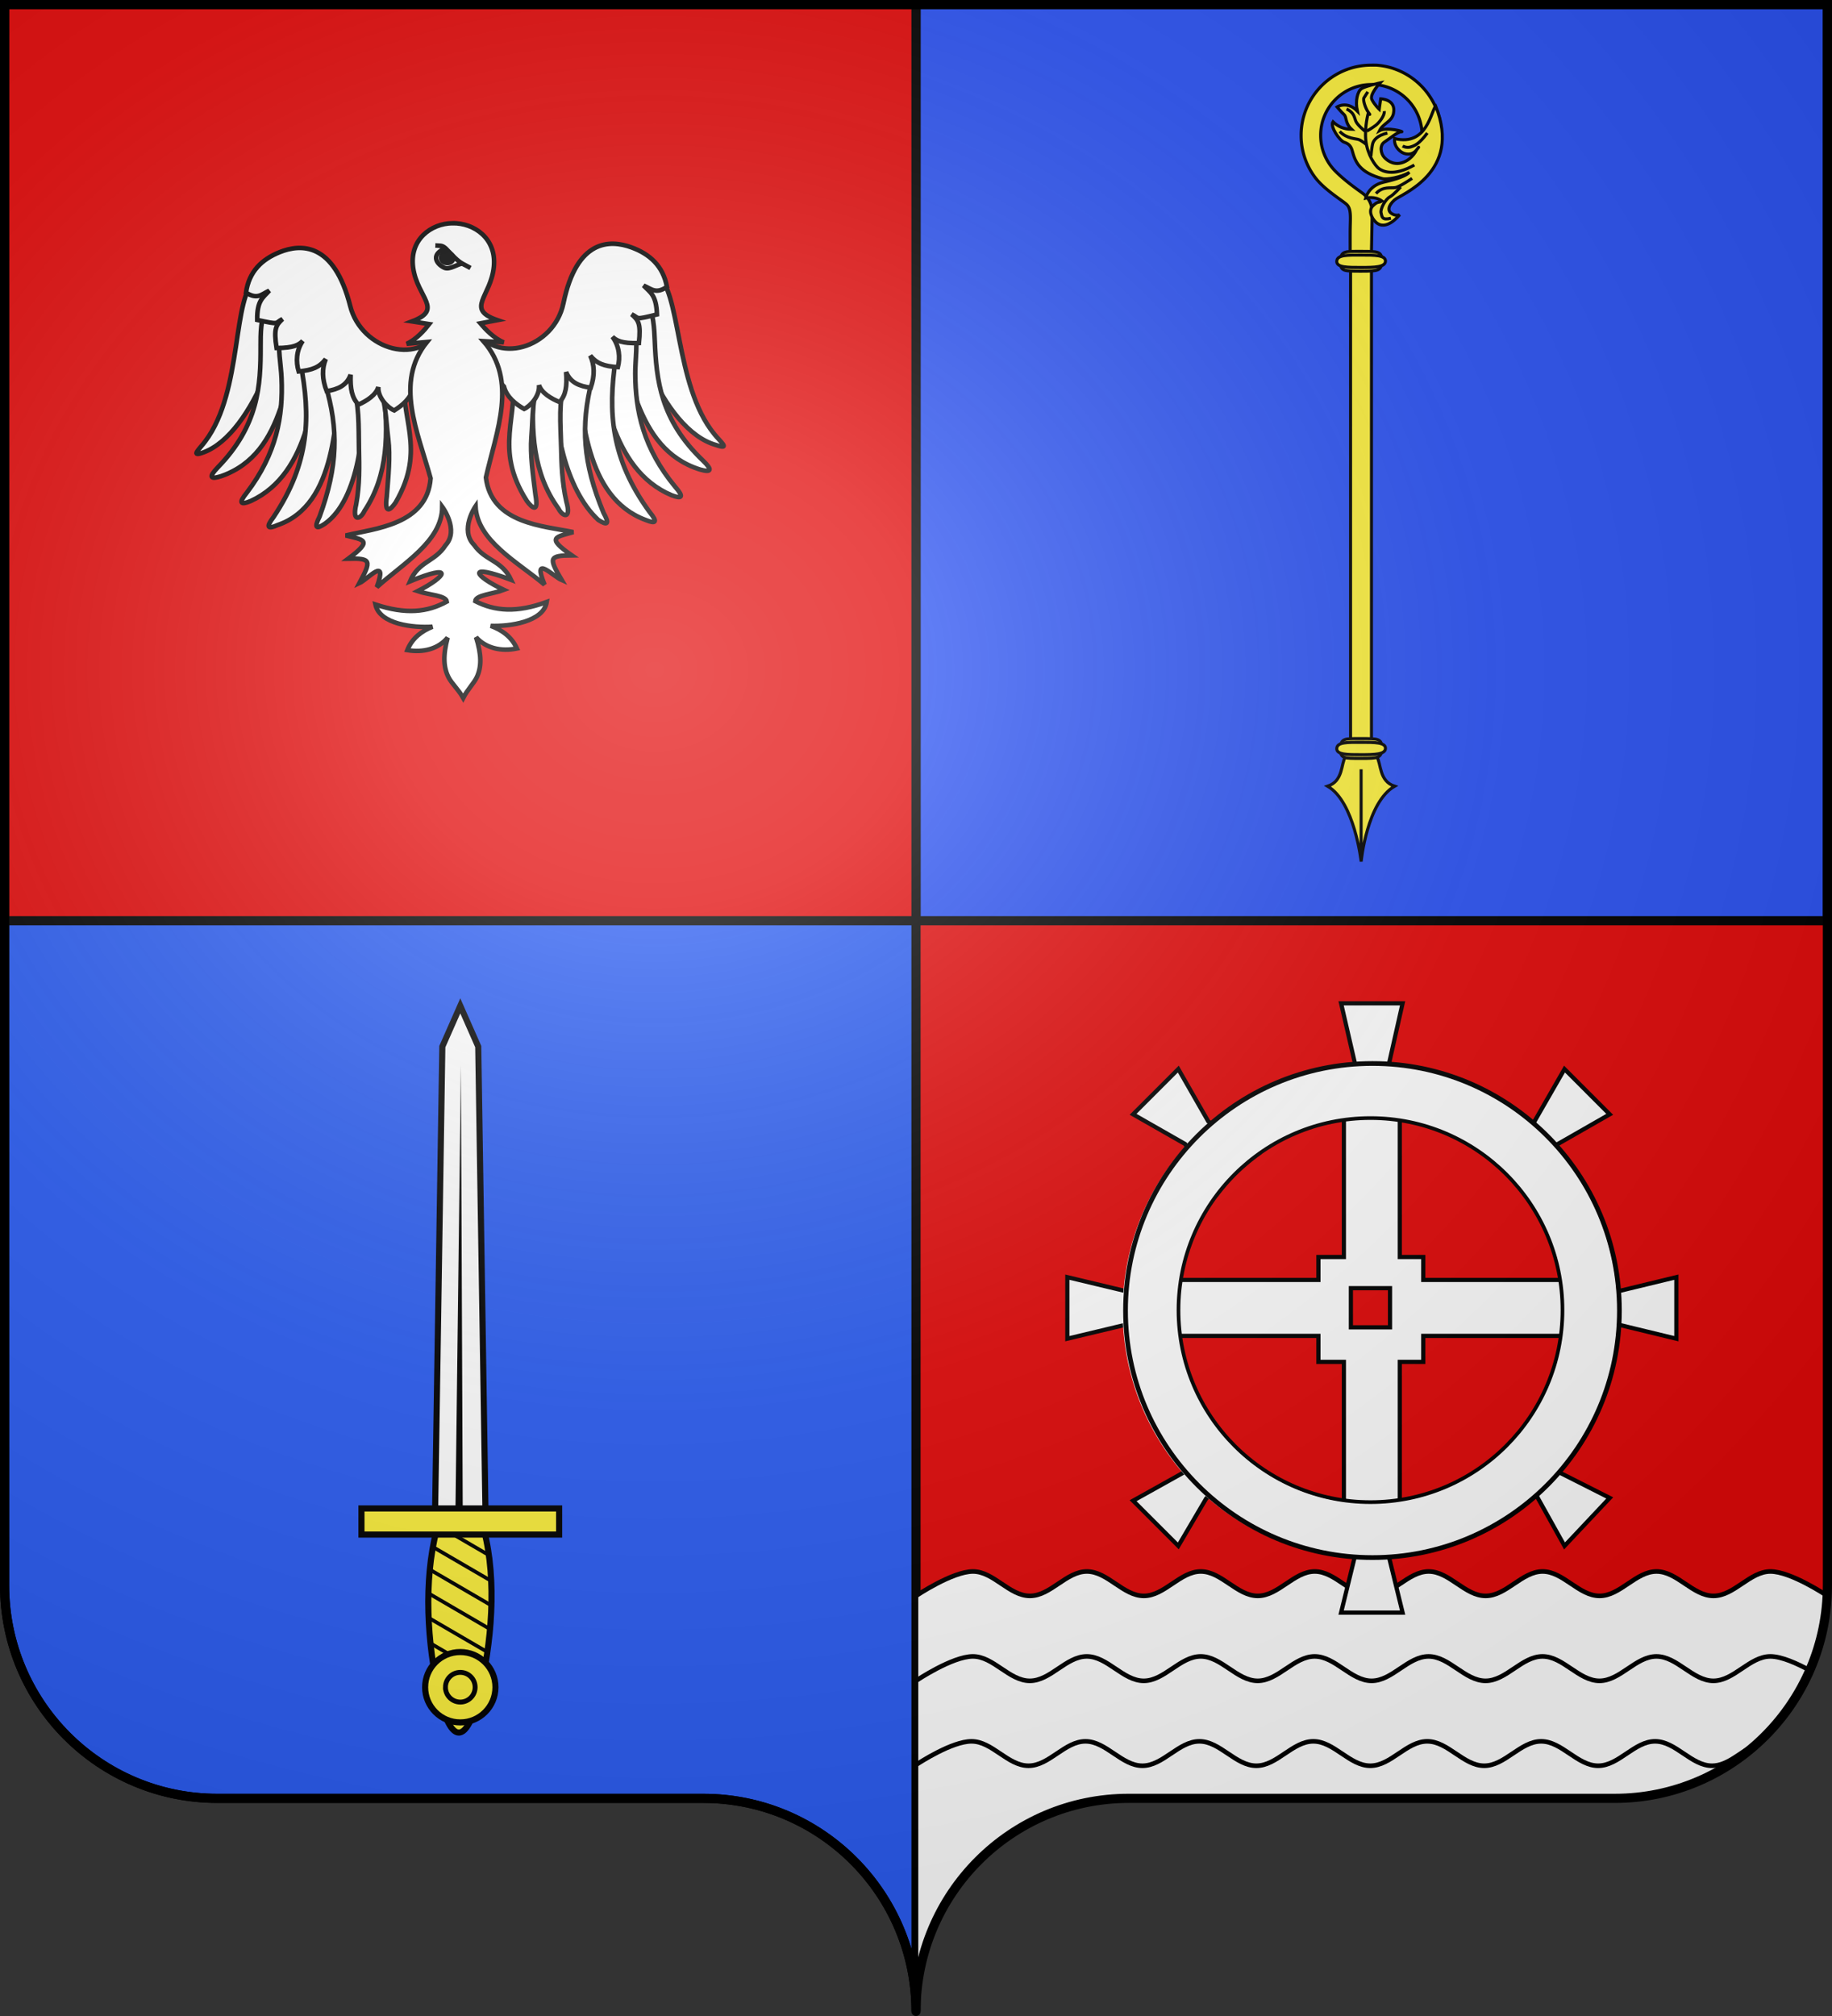
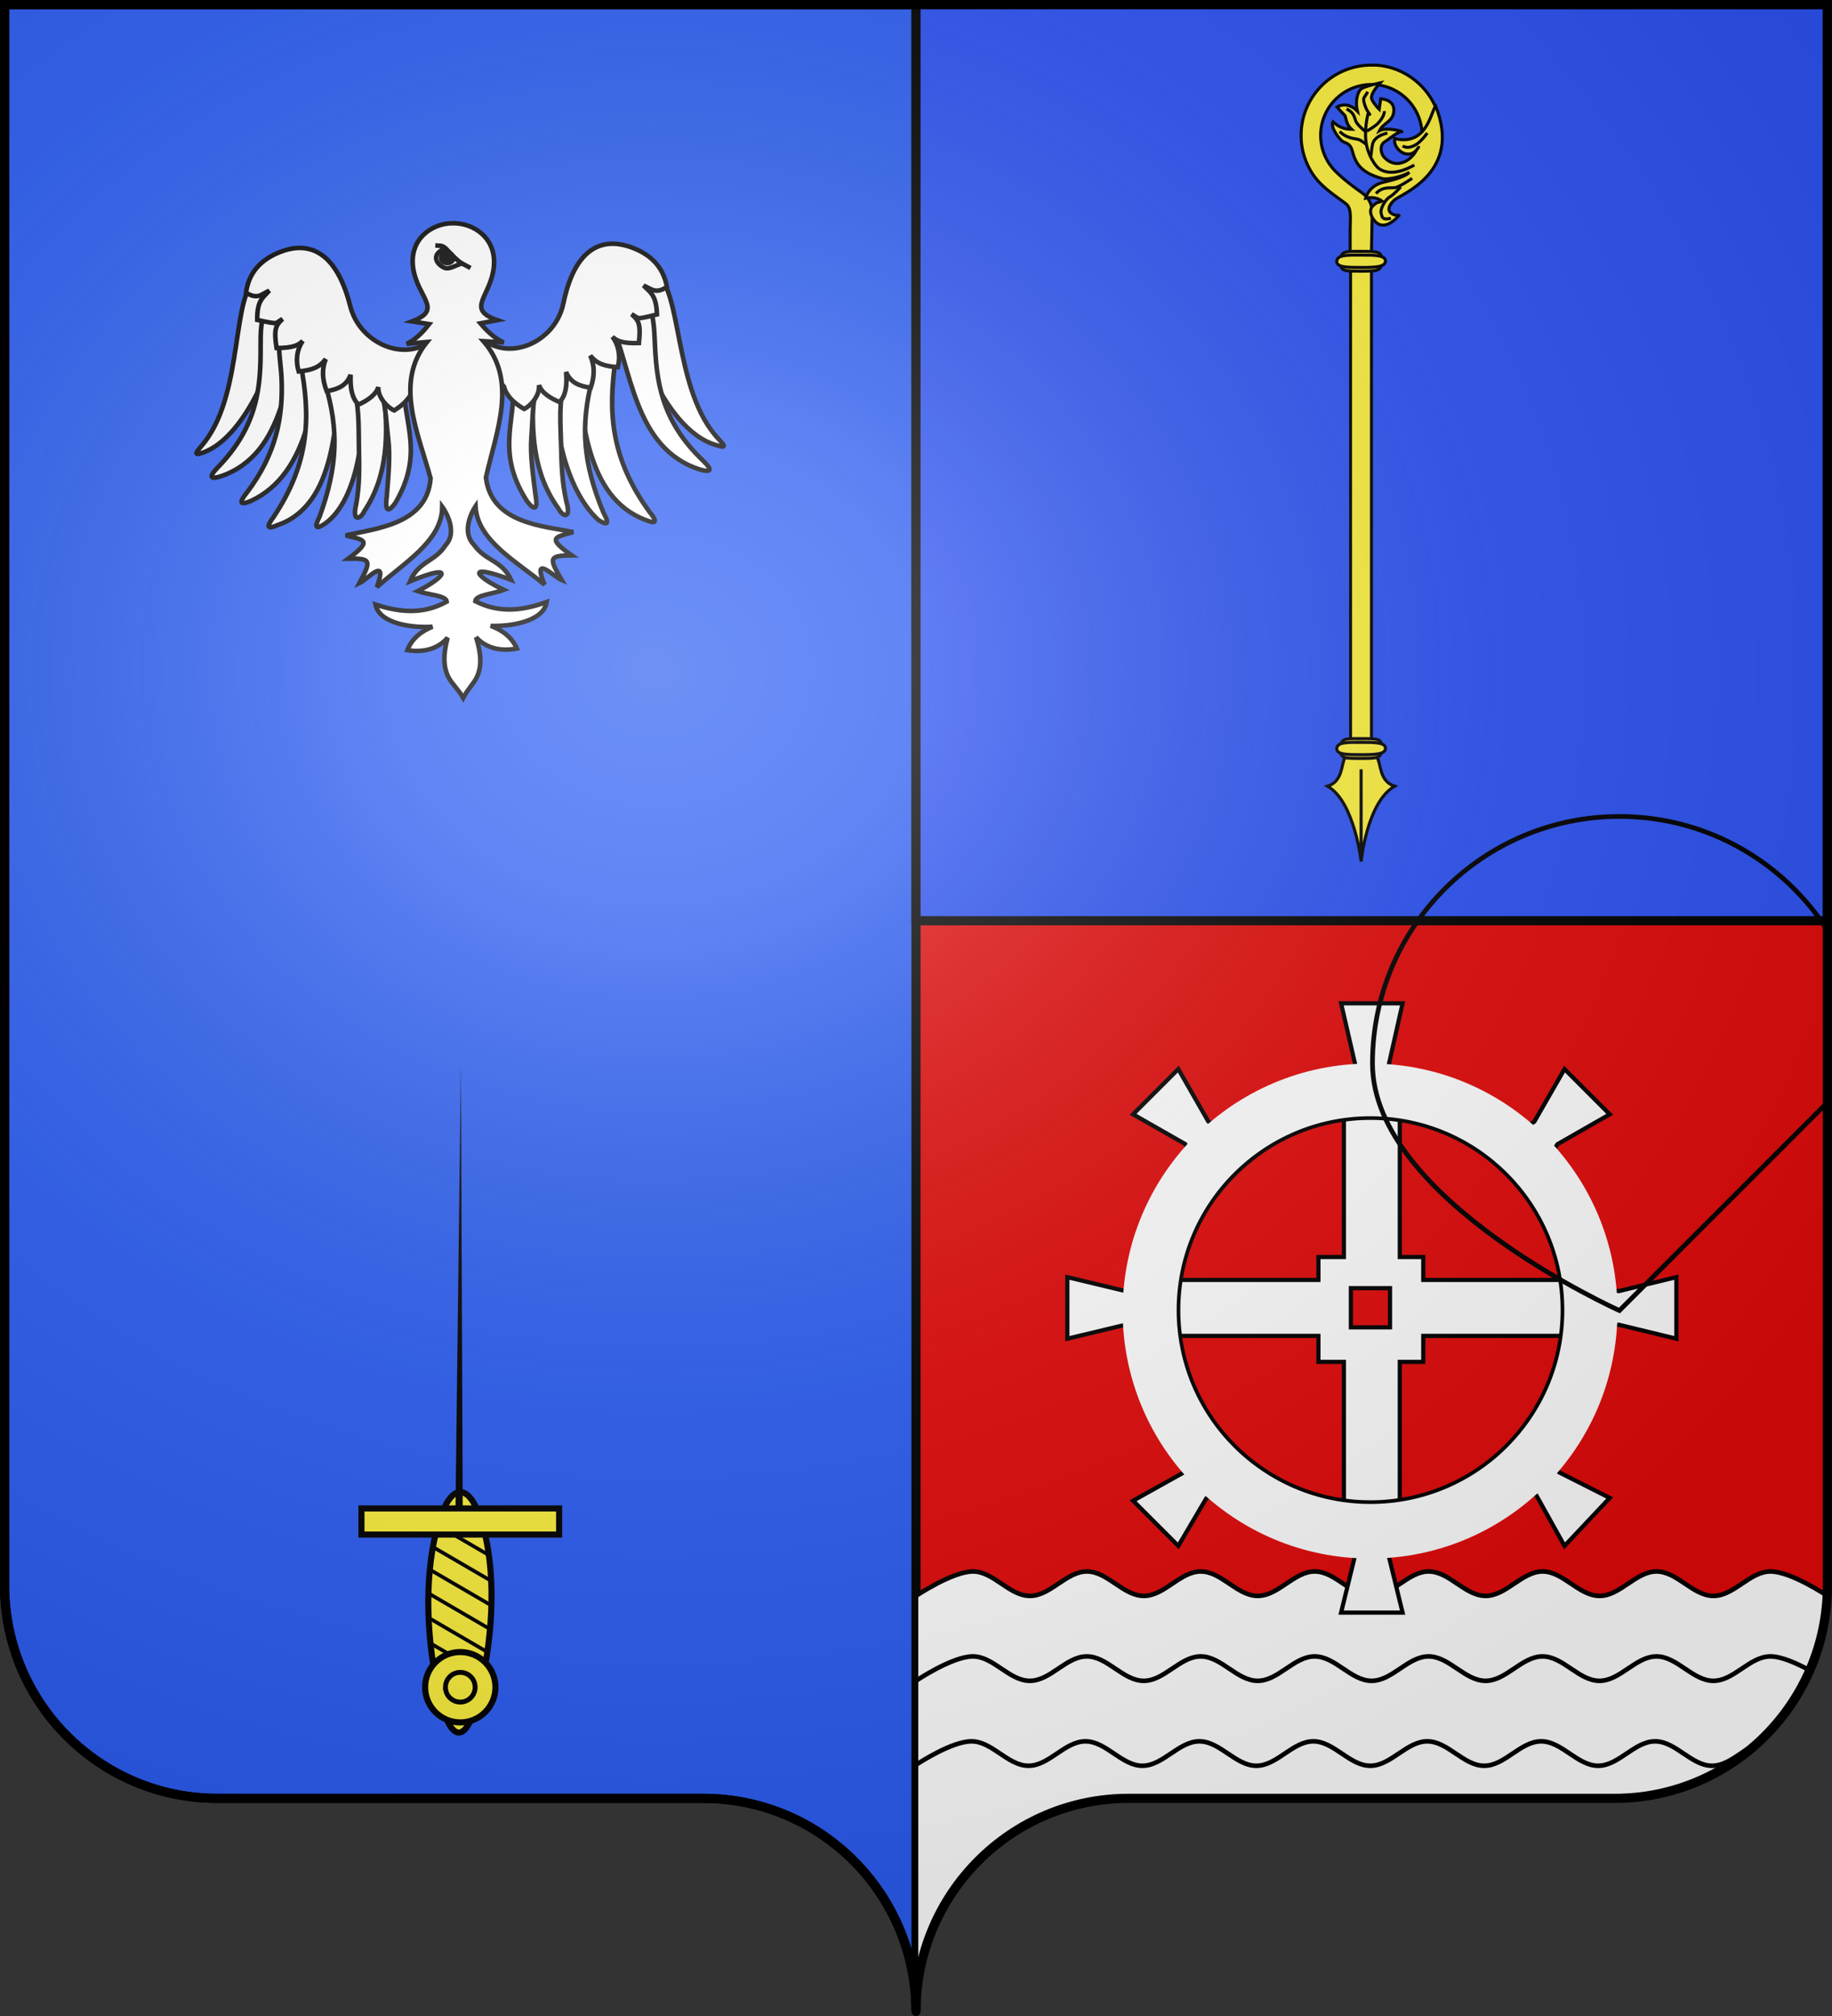
<svg xmlns="http://www.w3.org/2000/svg" xmlns:xlink="http://www.w3.org/1999/xlink" width="600" height="660" version="1.0">
  <rect width="100%" height="100%" fill="#333333" stroke="none" />
  <desc>Flag of Canton of Valais (Wallis)</desc>
  <defs>
    <radialGradient xlink:href="#a" id="c" cx="285.186" cy="200.448" r="300" fx="285.186" fy="200.448" gradientTransform="matrix(1.551 0 0 1.35 -227.894 -51.264)" gradientUnits="userSpaceOnUse" />
    <linearGradient id="a">
      <stop offset="0" style="stop-color:white;stop-opacity:.314" />
      <stop offset=".19" style="stop-color:white;stop-opacity:.251" />
      <stop offset=".6" style="stop-color:#6b6b6b;stop-opacity:.125" />
      <stop offset="1" style="stop-color:black;stop-opacity:.125" />
    </linearGradient>
  </defs>
  <path d="M598.5 1.5V519c0 38.504-31.21 69.75-69.656 69.75H369.656C331.21 588.75 300 619.996 300 658.5V1.5z" style="fill:#e20909;fill-opacity:1;stroke:none;stroke-width:1;stroke-miterlimit:4;stroke-dasharray:none;stroke-opacity:1" />
  <path d="M1.5 1.5V519c0 38.504 31.21 69.75 69.656 69.75h159.188c38.447 0 69.656 31.246 69.656 69.75V1.5z" style="fill:#2b5df2;fill-opacity:1;stroke:#000;stroke-width:3;stroke-miterlimit:4;stroke-dasharray:none;stroke-opacity:1" />
  <path d="M300 1.429v300h298.5v-300z" style="fill:#2b52f2;fill-opacity:1;stroke:#000;stroke-width:3;stroke-miterlimit:4;stroke-dasharray:none;stroke-opacity:1" />
-   <path d="M1.5 1.429v300H300v-300z" style="fill:#e20909;fill-opacity:1;stroke:#000;stroke-width:3;stroke-miterlimit:4;stroke-dasharray:none;stroke-opacity:1" />
  <path d="M318.656 514.469c-6.766 0-18.656 8-18.656 8V658.5c0-38.504 31.21-69.75 69.656-69.75h159.188c37.303 0 67.79-29.416 69.57-66.336-.255-.171-11.878-7.945-18.57-7.945-6.767 0-11.89 8-18.656 8-6.767 0-11.89-8-18.657-8s-11.89 8-18.656 8-11.89-8-18.656-8c-6.767 0-11.89 8-18.656 8-6.767 0-11.89-8-18.657-8s-11.89 8-18.656 8-11.89-8-18.656-8c-6.767 0-11.89 8-18.656 8-6.767 0-11.89-8-18.657-8s-11.89 8-18.656 8-11.89-8-18.656-8c-6.767 0-11.89 8-18.656 8-6.767 0-11.89-8-18.657-8z" style="opacity:1;fill:#fff;fill-opacity:1;stroke:#000;stroke-width:1.5;stroke-miterlimit:4;stroke-dasharray:none;stroke-opacity:1" />
  <path d="M318.625 542.273c-6.74 0-18.531 7.918-18.625 7.98V658.5c0-38.504 31.21-69.75 69.656-69.75h159.188c28.564 0 53.121-17.253 63.865-41.91-3.986-2.173-9.187-4.567-12.896-4.567-6.767 0-11.89 8-18.657 8s-11.89-8-18.656-8-11.89 8-18.656 8c-6.767 0-11.89-8-18.657-8s-11.89 8-18.656 8-11.89-8-18.656-8-11.89 8-18.656 8c-6.767 0-11.89-8-18.656-8-6.767 0-11.89 8-18.657 8s-11.89-8-18.656-8-11.89 8-18.656 8c-6.767 0-11.89-8-18.656-8-6.767 0-11.89 8-18.657 8s-11.89-8-18.656-8z" style="opacity:1;fill:#fff;fill-opacity:1;stroke:#000;stroke-width:1.5;stroke-miterlimit:4;stroke-dasharray:none;stroke-opacity:1" />
  <path d="M318.188 570.078c-6.363 0-16.91 6.857-18.188 7.701V658.5c0-38.504 31.21-69.75 69.656-69.75h159.188c17.782 0 34.008-6.694 46.322-17.69-4.859 2.13-9.151 7.018-14.447 7.018-6.767 0-11.89-8-18.657-8s-11.89 8-18.656 8-11.89-8-18.656-8-11.89 8-18.656 8c-6.767 0-11.89-8-18.656-8-6.767 0-11.89 8-18.657 8s-11.89-8-18.656-8-11.89 8-18.656 8c-6.767 0-11.89-8-18.656-8-6.767 0-11.89 8-18.657 8s-11.89-8-18.656-8-11.89 8-18.656 8c-6.767 0-11.89-8-18.656-8z" style="opacity:1;fill:#fff;fill-opacity:1;stroke:#000;stroke-width:1.5;stroke-miterlimit:4;stroke-dasharray:none;stroke-opacity:1" />
  <g style="stroke:#000;stroke-width:5.596;stroke-miterlimit:4;stroke-dasharray:none;stroke-opacity:1">
    <g style="stroke:#000;stroke-width:5.596;stroke-miterlimit:4;stroke-dasharray:none;stroke-opacity:1">
      <path d="M64.753 130.195c-30.57 18.186-18.842 136.546-66.38 198.156-6.59 8.94-20.31 20.336-1.886 13.52C57.22 319.605 106.65 185.46 99.882 119.85c-5.265.003-14.913-.358-20.226.01-8.797 3.445-6.105 6.89-14.903 10.337z" style="fill:#fff;fill-opacity:1;fill-rule:evenodd;stroke:#000;stroke-width:5.596;stroke-linecap:butt;stroke-linejoin:miter;stroke-miterlimit:4;stroke-dasharray:none;stroke-opacity:1" transform="matrix(.27 -.004 .006 .266 65.725 57.08)" />
      <path d="M76.119 164.731c-7.352 12.734-7.879 33.016-8.16 47.917-.903 48.047-4.61 97.353-55.148 148.135-11.749 11.889-9.785 15.11 3.797 10.938 81.06-27.275 79.942-129.285 105.83-186.346-1.95-12.183-.825-24.016-8.719-31.72-5.233.578-10.455.547-15.695 1.492-8.37 4.384-13.536 5.2-21.905 9.584z" style="fill:#fff;fill-opacity:1;fill-rule:evenodd;stroke:#000;stroke-width:5.596;stroke-linecap:butt;stroke-linejoin:miter;stroke-miterlimit:4;stroke-dasharray:none;stroke-opacity:1" transform="matrix(.27 -.004 .006 .266 65.725 57.08)" />
      <path d="M91.595 194.577c-3.159 22.158.525 39.568.894 57.793.944 46.488-7.925 92.412-45.346 140.23-10.372 12.47-8.206 15.42 4.579 10.259 73.843-32.845 81.052-136.337 90.795-193.627-2.896-11.618-8.027-22.702-16.299-29.494-5.012.992-10.062 1.396-15.05 2.744-7.728 4.934-11.845 7.16-19.573 12.095z" style="fill:#fff;fill-opacity:1;fill-rule:evenodd;stroke:#000;stroke-width:5.596;stroke-linecap:butt;stroke-linejoin:miter;stroke-miterlimit:4;stroke-dasharray:none;stroke-opacity:1" transform="matrix(.27 -.004 .006 .266 65.725 57.08)" />
      <path d="M115.9 234.22c10.976 65.466 8.65 122.453-36.955 188.818-9.779 12.397-7.597 15.214 4.715 9.868 72.87-23.87 73.06-132.436 81.096-188.436-3.111-11.232-3.871-21.89-12.092-28.29-4.852 1.091-9.757 1.612-14.578 3.05z" style="fill:#fff;fill-opacity:1;fill-rule:evenodd;stroke:#000;stroke-width:5.596;stroke-linecap:butt;stroke-linejoin:miter;stroke-miterlimit:4;stroke-dasharray:none;stroke-opacity:1" transform="matrix(.27 -.004 .006 .266 65.725 57.08)" />
      <path d="M145.385 260.455c15.012 55.57 13.138 101.07-10.532 162.66-7.305 13.998-4.638 16.36 6.467 8.821 41.415-28.883 53.113-118.47 47.607-172.4-3.97-15.127-9.324-17.62-23.427-23.653-4.565 1.974-9.288 3.397-13.757 5.705-5.492 7.963-8.916 6.526-6.358 18.867z" style="fill:#fff;fill-opacity:1;fill-rule:evenodd;stroke:#000;stroke-width:5.596;stroke-linecap:butt;stroke-linejoin:miter;stroke-miterlimit:4;stroke-dasharray:none;stroke-opacity:1" transform="matrix(.27 -.004 .006 .266 65.725 57.08)" />
      <path d="M177.878 259.733c8.602 25.74 6.6 52.31 6.524 81.046-.055 21.311.027 43.802-4.9 68.04-5.816 22.334 5.082 18.525 9.785 8.441 30.113-43.94 31.462-95.718 26.351-151-.329-7.855 4.722-17.086-18.13-31.568-17.735 4.665-24.927 9.1-19.63 25.041z" style="fill:#fff;fill-opacity:1;fill-rule:evenodd;stroke:#000;stroke-width:5.596;stroke-linecap:butt;stroke-linejoin:miter;stroke-miterlimit:4;stroke-dasharray:none;stroke-opacity:1" transform="matrix(.27 -.004 .006 .266 65.725 57.08)" />
      <path d="M207.92 258.691c10.728 21.195 9.548 42.77 12.286 70.283 2.11 21.206-.937 46.28-3.376 70.893-3.516 22.81 4.206 16.516 10.592 7.404 39.845-66.349 6.106-104.47 14.663-158.702-4.382-9.942-7.91-23.271-29.16-7.13z" style="fill:#fff;fill-opacity:1;fill-rule:evenodd;stroke:#000;stroke-width:5.596;stroke-linecap:butt;stroke-linejoin:miter;stroke-miterlimit:4;stroke-dasharray:none;stroke-opacity:1" transform="matrix(.27 -.004 .006 .266 65.725 57.08)" />
      <path d="M289.72 190.31c-27.501 52.036-99.653 28.874-111.944-25.44-17.956-79.347-58.478-77.644-84.068-67.718-21.95 8.514-37.906 23.431-41.978 49.233 13.746 9.08 18.711 2.338 28.213-2.004-7.585 8.55-15.145 11.38-15.35 35.77 28.439 6.72 20.69 4.391 30.65-.634-8.172 7.533-11.045 11.614-7.985 35.522 21.116.374 27.312-3.604 31.928-8.231-8.225 11.838-8.984 25.516-5.752 37.466 16.706-1.374 25.44-4.8 33.175-14.758-4.877 11.515-5.19 24.305.254 39.495 13.844-1.978 24.484-6.584 29.48-19.737-.982 17.231.958 28.616 8.712 36.906 10.013-4.396 21.7-11.502 24.527-21.338-1.09 13.167 11.089 25.809 18.649 29.153 9.76-5.926 20.85-14.743 23.868-28.005 20.713-22.69 15.824-22.662 55.8-14.525-3.335-18.006-9.912-46.141-18.18-61.155z" style="fill:#fff;fill-opacity:1;fill-rule:evenodd;stroke:#000;stroke-width:5.596;stroke-linecap:butt;stroke-linejoin:miter;stroke-miterlimit:4;stroke-dasharray:none;stroke-opacity:1" transform="matrix(.27 -.004 .006 .266 65.725 57.08)" />
    </g>
    <g style="stroke:#000;stroke-width:5.596;stroke-miterlimit:4;stroke-dasharray:none;stroke-opacity:1">
      <path d="M64.753 130.195c-30.57 18.186-18.842 136.546-66.38 198.156-6.59 8.94-20.31 20.336-1.886 13.52C62.327 322.16 106.65 185.46 99.882 119.85c-5.265.003-14.913-.358-20.226.01-8.797 3.445-6.105 6.89-14.903 10.337z" style="fill:#fff;fill-opacity:1;fill-rule:evenodd;stroke:#000;stroke-width:5.596;stroke-linecap:butt;stroke-linejoin:miter;stroke-miterlimit:4;stroke-dasharray:none;stroke-opacity:1" transform="matrix(-.27 .004 .006 .266 231.518 54.769)" />
      <path d="M76.119 164.731c-7.352 12.734-7.879 33.016-8.16 47.917-.903 48.047-4.61 97.353-55.148 148.135-11.749 11.889-9.785 15.11 3.797 10.938 81.06-27.275 79.942-129.285 105.83-186.346-1.95-12.183-.825-24.016-8.719-31.72-5.233.578-10.455.547-15.695 1.492-8.37 4.384-13.536 5.2-21.905 9.584z" style="fill:#fff;fill-opacity:1;fill-rule:evenodd;stroke:#000;stroke-width:5.596;stroke-linecap:butt;stroke-linejoin:miter;stroke-miterlimit:4;stroke-dasharray:none;stroke-opacity:1" transform="matrix(-.27 .004 .006 .266 231.518 54.769)" />
-       <path d="M91.595 194.577c-3.159 22.158.525 39.568.894 57.793.944 46.488-7.925 92.412-45.346 140.23-10.372 12.47-8.206 15.42 4.579 10.259 73.843-32.845 81.052-136.337 90.795-193.627-2.896-11.618-8.027-22.702-16.299-29.494-5.012.992-10.062 1.396-15.05 2.744-7.728 4.934-11.845 7.16-19.573 12.095z" style="fill:#fff;fill-opacity:1;fill-rule:evenodd;stroke:#000;stroke-width:5.596;stroke-linecap:butt;stroke-linejoin:miter;stroke-miterlimit:4;stroke-dasharray:none;stroke-opacity:1" transform="matrix(-.27 .004 .006 .266 231.518 54.769)" />
      <path d="M115.9 234.22c10.976 65.466 8.65 122.453-36.955 188.818-9.779 12.397-7.597 15.214 4.715 9.868 74.147-28.977 73.06-132.436 81.096-188.436-3.111-11.232-3.871-21.89-12.092-28.29-4.852 1.091-9.757 1.612-14.578 3.05z" style="fill:#fff;fill-opacity:1;fill-rule:evenodd;stroke:#000;stroke-width:5.596;stroke-linecap:butt;stroke-linejoin:miter;stroke-miterlimit:4;stroke-dasharray:none;stroke-opacity:1" transform="matrix(-.27 .004 .006 .266 231.518 54.769)" />
      <path d="M145.385 260.455c15.012 55.57 13.138 101.07-10.532 162.66-7.305 13.998-4.638 16.36 6.467 8.821 38.862-37.819 53.113-118.47 47.607-172.4-3.97-15.127-9.324-17.62-23.427-23.653-4.565 1.974-9.288 3.397-13.757 5.705-5.492 7.963-8.916 6.526-6.358 18.867z" style="fill:#fff;fill-opacity:1;fill-rule:evenodd;stroke:#000;stroke-width:5.596;stroke-linecap:butt;stroke-linejoin:miter;stroke-miterlimit:4;stroke-dasharray:none;stroke-opacity:1" transform="matrix(-.27 .004 .006 .266 231.518 54.769)" />
      <path d="M177.878 259.733c8.602 25.74 6.6 52.31 6.524 81.046-.055 21.311.027 43.802-4.9 68.04-5.816 22.334 5.082 18.525 9.785 8.441 30.113-43.94 31.462-95.718 26.351-151-.329-7.855 4.722-17.086-18.13-31.568-17.735 4.665-24.927 9.1-19.63 25.041z" style="fill:#fff;fill-opacity:1;fill-rule:evenodd;stroke:#000;stroke-width:5.596;stroke-linecap:butt;stroke-linejoin:miter;stroke-miterlimit:4;stroke-dasharray:none;stroke-opacity:1" transform="matrix(-.27 .004 .006 .266 231.518 54.769)" />
      <path d="M207.92 258.691c10.728 21.195 9.548 42.77 12.286 70.283 2.11 21.206-.937 46.28-3.376 70.893-3.516 22.81 4.206 16.516 10.592 7.404 39.845-66.349 6.106-104.47 14.663-158.702-4.382-9.942-7.91-23.271-29.16-7.13z" style="fill:#fff;fill-opacity:1;fill-rule:evenodd;stroke:#000;stroke-width:5.596;stroke-linecap:butt;stroke-linejoin:miter;stroke-miterlimit:4;stroke-dasharray:none;stroke-opacity:1" transform="matrix(-.27 .004 .006 .266 231.518 54.769)" />
      <path d="M289.72 190.31c-27.501 52.036-99.653 28.874-111.944-25.44-17.956-79.347-58.478-77.644-84.068-67.718-21.95 8.514-37.906 23.431-41.978 49.233 13.746 9.08 18.711 2.338 28.213-2.004-7.585 8.55-15.145 11.38-15.35 35.77 28.439 6.72 20.69 4.391 30.65-.634-8.172 7.533-11.045 11.614-7.985 35.522 21.116.374 27.312-3.604 31.928-8.231-8.225 11.838-8.984 25.516-5.752 37.466 16.706-1.374 25.44-4.8 33.175-14.758-4.877 11.515-5.19 24.305.254 39.495 13.844-1.978 24.484-6.584 29.48-19.737-.982 17.231.958 28.616 8.712 36.906 10.013-4.396 21.7-11.502 24.527-21.338-1.09 13.167 11.089 25.809 18.649 29.153 9.76-5.926 20.85-14.743 23.868-28.005 20.713-22.69 15.824-22.662 55.8-14.525-3.335-18.006-9.912-46.141-18.18-61.155z" style="fill:#fff;fill-opacity:1;fill-rule:evenodd;stroke:#000;stroke-width:5.596;stroke-linecap:butt;stroke-linejoin:miter;stroke-miterlimit:4;stroke-dasharray:none;stroke-opacity:1" transform="matrix(-.27 .004 .006 .266 231.518 54.769)" />
    </g>
  </g>
  <g style="stroke:#000;stroke-width:5.596;stroke-miterlimit:4;stroke-dasharray:none;stroke-opacity:1">
    <path d="M304.03 64.69c26.104-.01 53.185 19.428 48.938 54.496-4.465 36.875-36.088 51.276 2.806 65.599l-20.72 3.626c5.56 6.945 16.07 18.823 27.865 23.844l-24.632-1.868c40.727 49.296 13.529 110.227-.688 167.786 5.372 57.132 68.87 60.602 104.453 68.795-20.937 5.81-33.977 5.619-2.47 28.577-28.068-.167-28.04 2.749-12.862 30.245-10.148-4.506-35.655-33.532-20.99 5.303-32.31-28.564-80.404-55.222-81.538-97.66 0 0-20.23 28.835-2.887 47.385 13.348 20.356 33.141 19.016 44.023 43.708-54.599-21.835-44.79-5.572-9.025 12.254-13.352 4.9-34.188 5.68-34.998 13.357 23.804 12.767 49.71 15.268 86.578 2.33-4.445 24.377-45.4 29.58-68.553 28.33 13.178 5.146 24.983 13.6 31.134 28.33-18.994 3.607-37.477-.777-49.159-14.594 6.281 21.836 5.85 36.87-.232 49.207-3.679 7.461-11.611 14.928-17.043 25.24-5.432-10.312-13.364-17.779-17.043-25.24-6.083-12.337-6.514-27.371-.233-49.207-11.68 13.817-30.164 18.2-49.158 14.594 6.15-14.73 17.956-23.184 31.133-28.33-23.153 1.25-64.107-3.953-68.553-28.33 36.87 12.938 62.775 10.437 86.578-2.33-.81-7.677-21.646-8.457-34.998-13.357 35.766-17.826 45.574-34.09-9.024-12.254 10.881-24.692 30.675-23.352 44.022-43.708 17.344-18.55-2.887-47.386-2.887-47.386-1.133 42.439-49.227 69.097-81.537 97.66 14.664-38.834-10.842-9.808-20.99-5.302 15.178-27.496 15.205-30.412-12.862-30.245 31.507-22.958 18.467-22.768-2.47-28.577 35.582-8.193 99.081-11.663 104.453-68.795-14.217-57.56-41.416-118.49-.688-167.786l-24.632 1.868c11.795-5.02 22.305-16.899 27.864-23.844l-20.72-3.626c38.894-14.323 7.272-28.724 2.807-65.599-4.247-35.068 22.834-54.505 48.938-54.495z" style="fill:#fff;fill-opacity:1;fill-rule:evenodd;stroke:#000;stroke-width:5.596;stroke-linecap:butt;stroke-linejoin:miter;stroke-miterlimit:4;stroke-dasharray:none;stroke-opacity:1" transform="matrix(.27 -.004 .006 .266 65.725 57.08)" />
    <g style="stroke:#000;stroke-width:5.596;stroke-miterlimit:4;stroke-dasharray:none;stroke-opacity:1">
      <path d="M282.637 91.79c5.483.586 7.78-.601 12.433 3.717 8.4 9.206 14.09 15.79 20.014 19.19 3.74 2.145 6.608 3.708 9.515 5.424-1.216-.66-6.902-4.09-9.644-5.37-4.764-.656-15.59 8.01-22.359 4.48-10.9-5.688-14.837-17.385 2.152-23.572-.197-1.455-5.154-3.743-12.111-3.869z" style="fill:#fff;fill-opacity:1;fill-rule:evenodd;stroke:#000;stroke-width:5.596;stroke-linecap:butt;stroke-linejoin:miter;stroke-miterlimit:4;stroke-dasharray:none;stroke-opacity:1" transform="matrix(.27 -.004 .006 .266 65.725 57.08)" />
      <path d="M293.657 113.087c-3.766-1.501-5.433-5.401-3.72-8.705 1.711-3.303 6.728-5.76 9.923-3.264 3.057 2.388 5.388 5.458 3.721 8.705-1.658 3.23-5.925 4.705-9.66 3.364" style="fill:#000;fill-opacity:1;fill-rule:evenodd;stroke:#000;stroke-width:5.596;stroke-linecap:round;stroke-linejoin:round;stroke-miterlimit:4;stroke-dasharray:none;stroke-dashoffset:0;stroke-opacity:1" transform="matrix(.27 -.004 .006 .266 65.725 57.08)" />
    </g>
  </g>
  <path d="M1044.277 565.067c-8.172 33.286-18.514 33.286-26.286 0-7.771-33.286-10.171-74.257-1.6-107.543s22.514-33.286 31.086 0 4.971 74.257-3.2 107.543z" style="fill:#fcef3c;fill-opacity:1;fill-rule:nonzero;stroke:#000;stroke-width:4;stroke-miterlimit:4;stroke-dasharray:none;stroke-opacity:1" transform="matrix(.5 0 0 .5 -365.217 272.195)" />
-   <path d="M244.457 371.58h41.416l-6 385.858-14.708 33.356-14.708-33.356z" style="fill:#fff;fill-opacity:1;fill-rule:nonzero;stroke:#000;stroke-width:5;stroke-miterlimit:4;stroke-opacity:1" transform="matrix(-.4 0 0 -.4 256.816 645.617)" />
  <path d="m263.156 375.063 1.496 367.03 4.504-367.03z" style="fill:#000;fill-opacity:1;fill-rule:evenodd;stroke:none;stroke-width:4;stroke-linecap:butt;stroke-linejoin:miter;stroke-miterlimit:4;stroke-dasharray:none;stroke-opacity:1" transform="matrix(-.4 0 0 -.4 256.816 645.617)" />
  <path d="M1040.7 581.456c.311-.755.616-1.5.9-2.25l-25.075-14.6c.25 1.07.512 2.134.775 3.2zm4.4-13.45q.316-1.198.625-2.4l-32.8-19.125c.17 1.036.342 2.067.525 3.1zm3.325-14.05c.173-.824.359-1.649.525-2.475l-38.3-22.3c.096.986.193 1.966.3 2.95zm2.65-14.475q.194-1.261.375-2.525l-41.875-24.4c.028.94.06 1.885.1 2.825zm1.85-14.925c.083-.868.175-1.731.25-2.6l-43.55-25.375c-.034.91-.052 1.815-.075 2.725zm1.025-15.4c.03-.906.055-1.819.075-2.725l-43.3-25.225c-.093.872-.168 1.752-.25 2.625zm0-16c-.032-.942-.056-1.883-.1-2.825l-41-23.875c-.064.29-.136.587-.2.875-.094.544-.186 1.08-.275 1.625zm-1.175-16.675c-.15-1.002-.297-2.014-.45-3.025l-36.15-21.075q-.34 1.196-.65 2.4z" style="fill:#000;fill-opacity:1;fill-rule:nonzero;stroke:none;stroke-width:5;stroke-miterlimit:4;stroke-opacity:1" transform="matrix(.5 0 0 .5 -365.217 272.195)" />
  <path d="M-1096.681-460.384h129.495v17.102h-129.495z" style="fill:#fcef3c;fill-opacity:1;fill-rule:nonzero;stroke:#000;stroke-width:4;stroke-miterlimit:4;stroke-dasharray:none;stroke-opacity:1" transform="matrix(-.5 0 0 -.5 -365.217 272.195)" />
  <path d="M1008.903 560.344c0-12.724 10.308-23.04 23.031-23.04s23.036 10.316 23.032 23.04c0 12.723-10.309 23.04-23.032 23.04s-23.036-10.317-23.031-23.04z" style="fill:#fcef3c;fill-opacity:1;fill-rule:nonzero;stroke:#000;stroke-width:4;stroke-miterlimit:4;stroke-dasharray:none;stroke-opacity:1" transform="matrix(.5 0 0 .5 -365.217 272.195)" />
  <path d="M1022.213 560.344c0-5.37 4.351-9.725 9.721-9.725s9.723 4.355 9.72 9.725c0 5.37-4.35 9.724-9.72 9.724s-9.723-4.354-9.72-9.724z" style="fill:#fcef3c;fill-opacity:1;fill-rule:nonzero;stroke:#000;stroke-width:3.2;stroke-miterlimit:4;stroke-dasharray:none;stroke-opacity:1" transform="matrix(.5 0 0 .5 -365.217 272.195)" />
  <g style="display:inline">
    <path d="M306.008 44.748c23.883 1.65 42.75 21.67 42.75 45.983 0 3.968-.49 7.825-1.436 11.496H334.03c1.306-3.562 2.011-7.479 2.011-11.496 0-17.79-13.982-32.374-31.541-33.266-.567-.029-1.151 0-1.725 0-18.353 0-33.194 14.902-33.194 33.266 0 9.182 3.71 17.499 9.715 23.52 6.004 6.02 13.125 11.01 17.67 14.31 4.588 3.332 6.381 7.94 6.36 12.718-.022 4.778-.623 33.66-.623 33.66h-13.795v-20.19c0-10.095 1.167-15.998-2.697-19.153-3.99-3.256-14.635-9.798-20.338-17.45a45.7 45.7 0 0 1-9.081-27.415c0-25.393 20.607-45.983 45.983-45.983.694 0 1.397-.03 2.084 0 .19.008.385-.011.575 0 .188.01.386-.013.574 0z" style="fill:#fcef3c;fill-opacity:1;fill-rule:nonzero;stroke:#000;stroke-width:2;stroke-miterlimit:4;stroke-dasharray:none;stroke-opacity:1" transform="matrix(.5 0 0 .5 297.734 -1.048)" />
    <path d="M317.939 133.027c-4.22 3.794-4.646 7.198-1.703 9.007 2.943 1.81 5.106.639 5.106.639s-8.906 11.59-15.852 4.644c-2.589-2.589-4.822-7.518-1.56-10.568 3.264-3.05 2.917-1.574 5.852-3.014-4.741-3.514-10.71-1.916-10.71-1.916s1.76-8.008 11.53-10.377c3.515-.852 13.693-3.017 17.068-6.5-5.547 3.363-14.996 4.817-17.496 4.147-15.2-4.073-17.907-10.921-19.893-18.336-.895-3.337-2.589-4.646-5.355-5.568s-9.392-10.173-7.264-13.365c3.165 3.033 6.8 4.865 12.194 4.934-4.356-4.08-3.1-7.945-4.909-9.612s-4.63-5.008-4.63-5.008 6.487-4.28 13.298 2.68c-1.49-6.525.109-13.105 2.91-14.771s11.987-3.688 11.987-3.688-6.987 7.482-5.391 10.852c1.595 3.369 4.842 6.463 4.842 6.463l.974-6.888s10.28.22 8.368 9.552c-1.147 5.595-6.745 6.405-9.154 11.285 4.646-2.588 16.934.81 14.345.774-2.589-.035-7.604 4.49-11.044 6.653s-2.564 7.672-.011 10.296c2.553 2.625 6.996 5.272 12.777 2.826s8.192-7.908 8.192-7.908 3.086-3.936 0 0-7.873 3.05-10.497.992-4.305-4.961-3.895-8.414c21.528 5.18 23.764-18.136 26.926-21.23 17.428 43.45-22.785 57.625-27.005 61.419z" style="fill:#fcef3c;fill-opacity:1;fill-rule:evenodd;stroke:#000;stroke-width:2;stroke-linecap:butt;stroke-linejoin:miter;stroke-miterlimit:4;stroke-dasharray:none;stroke-opacity:1" transform="matrix(.5 0 0 .5 297.734 -1.048)" />
    <path d="M330.95 110.148c-13.9 7.884-20.955 3.942-23.237 2.283s-7.47-8.922-8.507-18.051c-1.037-9.13 1.66-18.673 1.66-18.673s2.075 2.905 0 0c-2.074-2.905-3.734-8.3-2.904-9.544.83-1.245 2.49-3.942 2.49-3.942" style="fill:none;fill-opacity:1;fill-rule:evenodd;stroke:#000;stroke-width:2;stroke-linecap:butt;stroke-linejoin:miter;stroke-miterlimit:4;stroke-dasharray:none;stroke-opacity:1" transform="matrix(.5 0 0 .5 297.734 -1.048)" />
    <path d="M311.24 74.877c.415 2.905-3.32 7.47-5.394 9.129-2.075 1.66-6.017 3.942-6.017 3.942M286.55 73.425c4.98 2.49 4.98 5.187 6.017 7.884 1.038 2.697 6.017 6.639 6.017 6.639M282.048 88.156c4.813 4.979 10.719 4.564 12.687 5.394 1.969.83 5.031 3.32 5.031 3.32M313.315 89.193c-6.847 1.66-8.922 4.772-9.544 6.64s-1.245 8.506-1.245 8.506M339.457 89.193c-5.394 7.262-8.299 8.3-10.996 9.129-2.697.83-5.187-.622-5.187-.622M305.846 128.821c4.357-4.98 9.959-3.32 12.863-3.942s10.79-6.017 10.79-6.017" style="fill:#fcef3c;fill-opacity:1;fill-rule:evenodd;stroke:#000;stroke-width:2;stroke-linecap:butt;stroke-linejoin:miter;stroke-miterlimit:4;stroke-dasharray:none;stroke-opacity:1" transform="matrix(.5 0 0 .5 297.734 -1.048)" />
    <path d="M315.597 145.005c-5.81 1.452-5.81-.83-6.432-3.528s2.905-8.921 5.602-10.373c2.698-1.453 7.262-6.64 7.262-6.64" style="fill:none;fill-opacity:1;fill-rule:evenodd;stroke:#000;stroke-width:2;stroke-linecap:butt;stroke-linejoin:miter;stroke-miterlimit:4;stroke-dasharray:none;stroke-opacity:1" transform="matrix(.5 0 0 .5 297.734 -1.048)" />
    <g style="fill:#fcef3c;fill-opacity:1;stroke:#000;stroke-width:.87;stroke-miterlimit:4;stroke-dasharray:none;stroke-opacity:1">
      <path d="M-79.372 202.367c-1.264 1.805-.55 6.869-5.063 8.312 7.909 4.566 9.498 21.244 9.532 21.407.043-.164 1.908-16.987 9.562-21.407-4.512-1.443-3.8-6.507-5.062-8.312-.195-4.094-3.723-3.406-4.844-3.406s-4.125-.197-4.125 3.406zM-74.888 229.222v-23.347" style="fill:#fcef3c;fill-opacity:1;fill-rule:evenodd;stroke:#000;stroke-width:.87;stroke-linecap:butt;stroke-linejoin:miter;stroke-miterlimit:4;stroke-dasharray:none;stroke-opacity:1" transform="matrix(-1.15 0 0 1.15 359.658 15.107)" />
    </g>
    <path d="M-302.874 174.932h13.694v315.266h-13.694z" style="fill:#fcef3c;fill-opacity:1;fill-rule:nonzero;stroke:#000;stroke-width:2;stroke-miterlimit:4;stroke-dasharray:none;stroke-opacity:1" transform="matrix(-.5 0 0 .5 297.734 -1.048)" />
    <g style="fill:#fcef3c;fill-opacity:1;stroke:#000;stroke-width:.87;stroke-miterlimit:4;stroke-dasharray:none;stroke-opacity:1">
      <path d="M-68.385 59.244c.065 2.852-.92 2.815-5.883 2.815-4.88 0-5.81-.108-5.883-2.815-.077-2.856 1.011-2.815 5.883-2.815 4.601 0 5.816-.185 5.883 2.815z" style="fill:#fcef3c;fill-opacity:1;fill-rule:nonzero;stroke:#000;stroke-width:.87;stroke-miterlimit:4;stroke-dasharray:none;stroke-opacity:1" transform="matrix(-1.15 0 0 1.15 360.37 17.406)" />
      <path d="M-67.335 59.244c.076 1.782-3.106 1.76-6.933 1.76s-6.847-.068-6.932-1.76c-.09-1.785 3.105-1.76 6.932-1.76s6.853-.116 6.933 1.76z" style="fill:#fcef3c;fill-opacity:1;fill-rule:nonzero;stroke:#000;stroke-width:.87;stroke-miterlimit:4;stroke-dasharray:none;stroke-opacity:1" transform="matrix(-1.15 0 0 1.15 360.37 17.406)" />
    </g>
    <g style="fill:#fcef3c;fill-opacity:1;stroke:#000;stroke-width:.87;stroke-miterlimit:4;stroke-dasharray:none;stroke-opacity:1">
      <path d="M-68.385 59.244c.065 2.852-.92 2.815-5.883 2.815-4.88 0-5.81-.108-5.883-2.815-.077-2.856 1.011-2.815 5.883-2.815 4.601 0 5.816-.185 5.883 2.815z" style="fill:#fcef3c;fill-opacity:1;fill-rule:nonzero;stroke:#000;stroke-width:.87;stroke-miterlimit:4;stroke-dasharray:none;stroke-opacity:1" transform="matrix(-1.15 0 0 1.15 360.37 176.922)" />
      <path d="M-67.335 59.244c.076 1.782-3.106 1.76-6.933 1.76s-6.847-.068-6.932-1.76c-.09-1.785 3.105-1.76 6.932-1.76s6.853-.116 6.933 1.76z" style="fill:#fcef3c;fill-opacity:1;fill-rule:nonzero;stroke:#000;stroke-width:.87;stroke-miterlimit:4;stroke-dasharray:none;stroke-opacity:1" transform="matrix(-1.15 0 0 1.15 360.37 176.922)" />
    </g>
  </g>
  <g style="display:inline;opacity:1">
    <path d="m-218.71 469.265 3.5 15.176-2.8 13.776v34.551h-6.376v5.742h-34.617l-13.618 2.8-14.634-3.5v15.4l14.634-3.5 13.618 2.8h34.617v6.508h6.376v34.174l2.8 14.288-3.5 14.287h15.4l-3.5-14.287 2.8-14.288v-34.174h5.874v-6.508h34.486l14.443-2.8 14.443 3.5v-15.4l-14.443 3.5-14.443-2.8h-34.486v-5.742h-5.874v-33.851l-2.8-14.126 3.5-15.526zm2.45 71.302h9.8v9.8h-9.8z" style="display:inline;fill:#fff;fill-opacity:1;fill-rule:nonzero;stroke:#000;stroke-width:1.05;stroke-linecap:butt;stroke-linejoin:miter;stroke-miterlimit:4;stroke-dasharray:none;stroke-dashoffset:0;stroke-opacity:1" transform="translate(725.295 -285.338)scale(1.308)" />
    <path d="m-259.47 485.73-11.323 11.32 13.043 7.444 8.143 12.344a48.4 48.4 0 0 1 10.061-9.785l-12.412-8.211zm96.702-.001-7.56 13.16-12.46 8.259a48.4 48.4 0 0 1 10.051 9.785l8.194-12.39 13.094-7.491zm-87.603 89.01-7.758 11.962-12.659 7.063 11.316 11.312 7.01-11.91 11.91-8.41a48.3 48.3 0 0 1-9.819-10.017zm78.376-.127a48.4 48.4 0 0 1-9.766 10.08l11.948 7.746 7.047 12.646 11.323-12.019-12.726-6.427z" style="display:inline;fill:#fff;fill-opacity:1;fill-rule:nonzero;stroke:#000;stroke-width:1.052;stroke-linecap:butt;stroke-linejoin:miter;stroke-miterlimit:4;stroke-dasharray:none;stroke-dashoffset:0;stroke-opacity:1" transform="translate(725.295 -285.338)scale(1.308)" />
    <path d="M-156.388 546.29c0 30.413-24.654 55.067-55.066 55.067s-55.067-24.654-55.067-55.067c0-30.412 24.654-55.066 55.067-55.066 30.412 0 55.066 24.654 55.066 55.066z" style="display:inline;fill:none;fill-opacity:1;fill-rule:nonzero;stroke:#fff;stroke-width:13.767;stroke-linecap:butt;stroke-linejoin:miter;stroke-miterlimit:4;stroke-dasharray:none;stroke-dashoffset:0;stroke-opacity:1" transform="translate(725.295 -285.338)scale(1.308)" />
    <path d="M-163.278 546.055c0 26.545-21.523 48.064-48.074 48.064s-48.073-21.52-48.073-48.064c0-26.545 21.523-48.064 48.073-48.064s48.074 21.519 48.074 48.064z" style="display:inline;fill:none;fill-opacity:1;fill-rule:nonzero;stroke:#000;stroke-width:.917;stroke-linecap:butt;stroke-linejoin:miter;stroke-miterlimit:4;stroke-dasharray:none;stroke-dashoffset:0;stroke-opacity:1" transform="translate(725.295 -285.338)scale(1.308)" />
-     <path d="M-149.02 546.164c0 34.149-27.683 61.832-61.832 61.832s-61.833-27.683-61.833-61.832 27.684-61.832 61.833-61.832 61.832 27.683 61.832 61.832z" style="display:inline;fill:none;fill-opacity:1;fill-rule:nonzero;stroke:#000;stroke-width:1.179;stroke-linecap:butt;stroke-linejoin:miter;stroke-miterlimit:4;stroke-dasharray:none;stroke-dashoffset:0;stroke-opacity:1" transform="translate(725.295 -285.338)scale(1.308)" />
+     <path d="M-149.02 546.164s-61.833-27.683-61.833-61.832 27.684-61.832 61.833-61.832 61.832 27.683 61.832 61.832z" style="display:inline;fill:none;fill-opacity:1;fill-rule:nonzero;stroke:#000;stroke-width:1.179;stroke-linecap:butt;stroke-linejoin:miter;stroke-miterlimit:4;stroke-dasharray:none;stroke-dashoffset:0;stroke-opacity:1" transform="translate(725.295 -285.338)scale(1.308)" />
  </g>
  <path d="M1.5 1.5V518.99c0 38.505 31.203 69.755 69.65 69.755h159.2c38.447 0 69.65 31.25 69.65 69.754 0-38.504 31.203-69.754 69.65-69.754h159.2c38.447 0 69.65-31.25 69.65-69.755V1.5z" style="fill:url(#c);fill-opacity:1;fill-rule:evenodd;stroke:none;stroke-width:3;stroke-linecap:butt;stroke-linejoin:miter;stroke-miterlimit:4;stroke-dasharray:none;stroke-opacity:1" />
  <path d="M300 658.5c0-38.504 31.203-69.754 69.65-69.754h159.2c38.447 0 69.65-31.25 69.65-69.753V1.5H1.5v517.493c0 38.504 31.203 69.753 69.65 69.753h159.2c38.447 0 69.65 31.25 69.65 69.754" style="fill:none;fill-opacity:1;fill-rule:nonzero;stroke:#000;stroke-width:3;stroke-linecap:round;stroke-linejoin:round;stroke-miterlimit:4;stroke-dasharray:none;stroke-dashoffset:0;stroke-opacity:1" />
</svg>